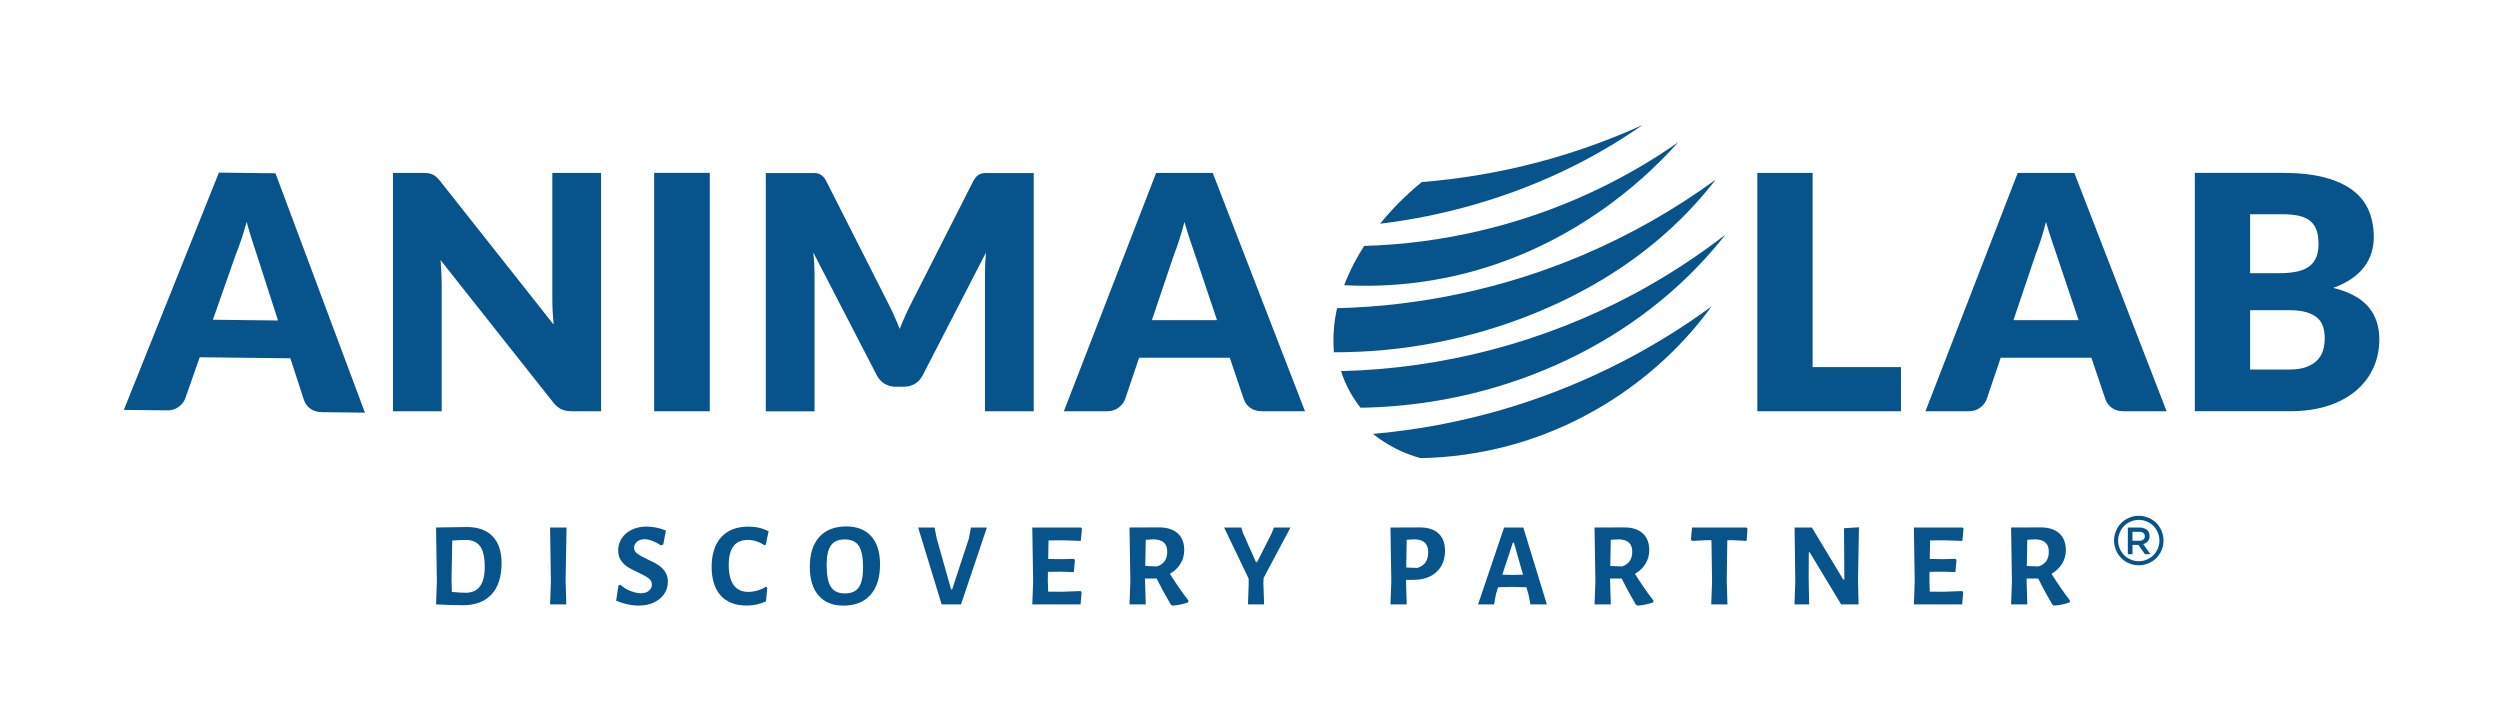
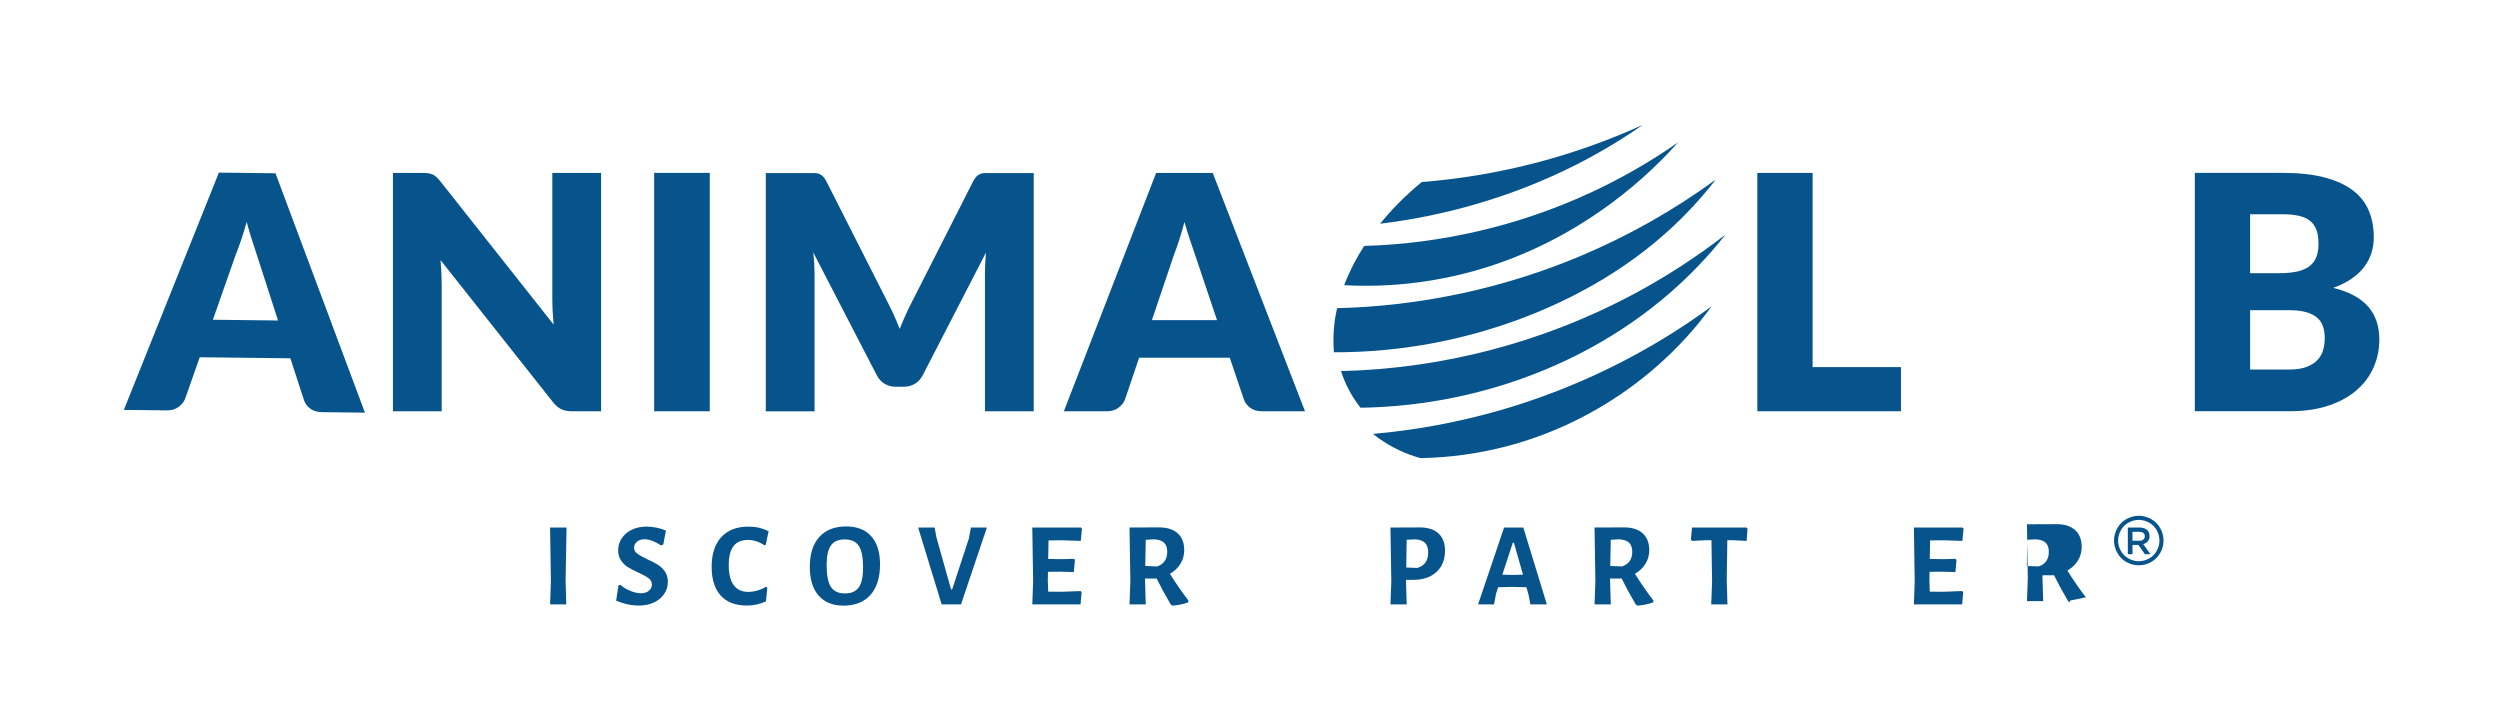
<svg xmlns="http://www.w3.org/2000/svg" id="Warstwa_1" version="1.1" viewBox="0 0 858.29 250.03">
  <defs>
    <style>
      .st0 {
        fill: none;
      }

      .st1 {
        fill: #07548d;
      }

      .st2 {
        clip-path: url(#clippath);
      }
    </style>
    <clipPath id="clippath">
      <rect class="st0" y="0" width="858.29" height="250.03" />
    </clipPath>
  </defs>
  <g class="st2">
    <path class="st1" d="M125.3,141.67l-14.71-.17c-1.65-.02-3-.42-4.06-1.2-1.06-.78-1.79-1.77-2.18-2.97l-4.66-14.32-31.12-.36-5,14.21c-.39,1.04-1.13,1.98-2.22,2.81-1.1.83-2.43,1.24-4,1.22l-14.83-.17,32.63-81.46,19.43.23,30.72,82.2ZM73.1,109.77l22.35.26-7.26-22.5c-.47-1.43-1.02-3.11-1.65-5.05-.63-1.94-1.25-4.03-1.86-6.29-.62,2.28-1.27,4.39-1.93,6.33-.66,1.94-1.28,3.62-1.86,5.03l-7.79,22.21Z" />
    <path class="st1" d="M146.99,59.47c.56.08,1.07.22,1.52.42.45.21.88.5,1.29.87.41.37.88.88,1.4,1.52l38.87,49.15c-.15-1.57-.26-3.1-.34-4.58-.07-1.48-.11-2.87-.11-4.18v-43.3h16.74v81.83h-9.89c-1.46,0-2.7-.22-3.71-.68-1.01-.45-1.99-1.27-2.92-2.47l-38.59-48.75c.11,1.42.21,2.82.28,4.18.07,1.37.11,2.65.11,3.85v43.87h-16.74V59.36h10c.82,0,1.52.04,2.08.11" />
    <rect class="st1" x="224.58" y="59.35" width="19.1" height="81.84" />
    <path class="st1" d="M306.9,108.22c.69,1.54,1.36,3.11,1.99,4.72.63-1.65,1.31-3.25,2.02-4.81.71-1.55,1.44-3.06,2.19-4.52l21.01-41.38c.37-.71.76-1.26,1.15-1.66.39-.39.83-.68,1.32-.87.49-.19,1.04-.28,1.66-.28h16.65v81.78h-16.74v-47.07c0-2.28.11-4.75.34-7.41l-21.68,42.07c-.67,1.31-1.58,2.3-2.72,2.98-1.14.67-2.44,1.01-3.9,1.01h-2.58c-1.46,0-2.76-.34-3.9-1.01-1.14-.67-2.05-1.67-2.72-2.98l-21.79-42.12c.15,1.31.26,2.61.34,3.9.07,1.29.11,2.48.11,3.57v47.07h-16.74V59.41h16.65c.62,0,1.17.09,1.66.28.49.19.93.48,1.32.87.39.39.78.95,1.15,1.66l21.06,41.55c.75,1.43,1.47,2.91,2.16,4.44" />
    <path class="st1" d="M448.04,141.19h-14.72c-1.65,0-3.01-.38-4.07-1.15-1.07-.77-1.81-1.75-2.22-2.95l-4.83-14.27h-31.12l-4.83,14.27c-.38,1.05-1.1,1.99-2.19,2.84-1.09.84-2.42,1.26-3.99,1.26h-14.83l31.68-81.83h19.43l31.68,81.83ZM395.47,109.91h22.35l-7.53-22.41c-.49-1.42-1.06-3.1-1.71-5.03-.65-1.93-1.3-4.02-1.94-6.26-.6,2.29-1.22,4.4-1.85,6.35-.64,1.95-1.24,3.63-1.8,5.06l-7.53,22.3Z" />
    <polygon class="st1" points="622.3 126.03 652.63 126.03 652.63 141.19 603.32 141.19 603.32 59.36 622.3 59.36 622.3 126.03" />
-     <path class="st1" d="M743.84,141.19h-14.72c-1.65,0-3.01-.38-4.07-1.15-1.07-.77-1.81-1.75-2.22-2.95l-4.83-14.27h-31.12l-4.83,14.27c-.38,1.05-1.1,1.99-2.19,2.84-1.09.84-2.42,1.26-3.99,1.26h-14.83l31.68-81.83h19.43l31.68,81.83ZM691.26,109.91h22.35l-7.53-22.41c-.49-1.42-1.06-3.1-1.71-5.03-.66-1.93-1.3-4.02-1.94-6.26-.6,2.29-1.22,4.4-1.85,6.35-.64,1.95-1.24,3.63-1.8,5.06l-7.53,22.3Z" />
    <path class="st1" d="M753.52,141.19V59.35h30.1c5.65,0,10.47.52,14.43,1.57,3.97,1.05,7.21,2.53,9.72,4.44,2.51,1.91,4.33,4.23,5.48,6.97,1.14,2.73,1.71,5.78,1.71,9.15,0,1.84-.26,3.6-.79,5.31-.53,1.7-1.35,3.31-2.47,4.8-1.12,1.5-2.57,2.85-4.33,4.07-1.76,1.22-3.87,2.28-6.35,3.17,5.39,1.31,9.38,3.44,11.96,6.38,2.58,2.94,3.88,6.71,3.88,11.32,0,3.48-.67,6.72-2.02,9.72-1.35,3-3.32,5.61-5.93,7.83-2.6,2.23-5.81,3.97-9.63,5.22-3.82,1.25-8.18,1.88-13.09,1.88h-32.69ZM772.5,93.79h9.88c2.1,0,3.99-.15,5.67-.45,1.69-.3,3.12-.82,4.3-1.57,1.18-.75,2.08-1.78,2.7-3.09.62-1.31.93-2.96.93-4.94s-.24-3.57-.73-4.86c-.49-1.29-1.24-2.33-2.25-3.12-1.01-.79-2.29-1.35-3.85-1.69-1.55-.34-3.4-.51-5.53-.51h-11.12v20.22ZM772.5,106.48v20.39h13.37c2.51,0,4.56-.32,6.15-.95,1.59-.64,2.84-1.46,3.74-2.47.9-1.01,1.52-2.15,1.85-3.43.34-1.27.51-2.56.51-3.88,0-1.5-.2-2.85-.59-4.04-.39-1.2-1.07-2.21-2.02-3.03-.96-.82-2.22-1.46-3.79-1.91-1.57-.45-3.56-.67-5.95-.67h-13.25Z" />
    <path class="st1" d="M471.36,148.97c14.4-1.27,28.68-3.89,42.6-7.82,26.43-7.48,51.51-19.72,73.66-35.97-17.02,23.43-42.32,40.71-70.34,48.03-9.65,2.52-19.6,3.89-29.56,4.08-2.47-.67-4.88-1.55-7.2-2.63-3.26-1.52-6.34-3.43-9.15-5.68" />
    <path class="st1" d="M488.09,62.5h0c13.42-1.06,26.74-3.33,39.76-6.75,12.37-3.26,24.47-7.57,36.12-12.87-7.34,5.12-15.04,9.72-23.04,13.76-11.07,5.6-22.68,10.11-34.6,13.55-10.64,3.07-21.53,5.29-32.52,6.62,2.1-2.58,4.32-5.06,6.67-7.41,2.41-2.42,4.96-4.72,7.61-6.88" />
    <path class="st1" d="M468.35,84.43c26.65-.76,53.14-6.97,77.36-18.13,10.63-4.89,20.81-10.73,30.41-17.42-7.74,8.65-16.46,16.4-25.95,23.08-12.04,8.47-25.32,15.19-39.35,19.65-15.89,5.06-32.7,7.21-49.35,6.3,1.01-2.61,2.16-5.16,3.46-7.64,1.05-2,2.19-3.95,3.42-5.85" />
    <path class="st1" d="M459.04,105.8c28.76-.69,57.38-6.85,83.88-18.04,16.31-6.89,31.81-15.66,46.11-26.1-5,6.46-10.59,12.48-16.67,17.94-13.55,12.18-29.5,21.56-46.42,28.33-21.55,8.63-44.78,13.08-67.99,13.01-.21-2.61-.22-5.23-.02-7.84.19-2.46.56-4.9,1.11-7.31" />
    <path class="st1" d="M460.4,127.4c35.06-.82,69.9-10.01,100.8-26.61,10.94-5.88,21.4-12.66,31.22-20.27-5.78,7.32-12.24,14.09-19.29,20.19-16.93,14.68-37.16,25.43-58.62,31.91-15.36,4.64-31.36,7.12-47.41,7.36-1.36-1.71-2.57-3.53-3.63-5.43-1.26-2.27-2.29-4.67-3.08-7.15" />
-     <path class="st1" d="M169.13,184.14c2.05,2.13,3.07,5.19,3.07,9.18,0,4.67-1.15,8.26-3.44,10.74s-5.58,3.73-9.84,3.73c-1.29,0-2.82-.03-4.61-.08-1.79-.06-3.33-.12-4.61-.21l.29-7.87-.29-18.53,10.62-.16c3.83,0,6.76,1.07,8.82,3.2M166.42,194.59c0-3.22-.53-5.57-1.58-7.03-1.05-1.46-2.7-2.19-4.94-2.19-1.45,0-2.99.07-4.63.21l-.25,13.57.12,4.06c1.91.19,3.5.29,4.76.29,4.35,0,6.52-2.97,6.52-8.9" />
    <polygon class="st1" points="194.18 199.14 194.42 207.51 188.85 207.51 189.13 199.64 188.85 181.1 194.51 181.1 194.18 199.14" />
    <path class="st1" d="M228.62,182.13l-.9,4.8-.82.33c-.93-.66-1.89-1.17-2.89-1.56-1-.38-1.91-.57-2.73-.57-1.09,0-1.97.29-2.62.88-.66.59-.98,1.26-.98,2.03s.36,1.46,1.09,2.01,1.87,1.19,3.42,1.93c1.5.68,2.73,1.32,3.67,1.91.94.59,1.75,1.36,2.42,2.32.67.96,1.01,2.13,1.01,3.53,0,1.5-.41,2.88-1.23,4.12-.82,1.25-1.98,2.23-3.49,2.95-1.5.72-3.24,1.09-5.21,1.09-2.6,0-5.21-.56-7.83-1.68l.78-5.17.62-.33c1.09.96,2.29,1.69,3.59,2.19,1.3.5,2.45.76,3.47.76,1.2,0,2.14-.29,2.81-.88.67-.59,1-1.29,1-2.11,0-.88-.36-1.58-1.09-2.13-.72-.55-1.89-1.2-3.51-1.97-1.48-.66-2.68-1.27-3.61-1.85-.93-.57-1.72-1.34-2.38-2.3-.66-.96-.98-2.12-.98-3.48,0-1.53.41-2.92,1.23-4.16.82-1.24,1.97-2.22,3.44-2.93,1.48-.71,3.16-1.07,5.04-1.07,2.24,0,4.47.45,6.68,1.35" />
    <path class="st1" d="M263.88,182.38l-.98,4.63-.45.2c-.82-.57-1.72-1.02-2.71-1.35-.98-.33-2-.49-3.03-.49-4.35,0-6.52,2.86-6.52,8.57,0,3.09.57,5.4,1.7,6.95,1.13,1.54,2.79,2.32,4.98,2.32,1.01,0,2.06-.16,3.14-.47,1.08-.31,2.06-.74,2.93-1.29l.49.29-.45,4.72c-2.08.96-4.26,1.44-6.56,1.44-3.94,0-6.94-1.15-9-3.44-2.06-2.3-3.1-5.59-3.1-9.88s1.1-7.76,3.3-10.17c2.2-2.4,5.31-3.61,9.33-3.61,2.57,0,4.88.53,6.93,1.6" />
    <path class="st1" d="M299.12,184.12c2.01,2.25,3.01,5.46,3.01,9.61,0,4.54-1.09,8.04-3.28,10.5-2.19,2.46-5.27,3.69-9.27,3.69-3.69,0-6.54-1.15-8.55-3.47-2.01-2.31-3.01-5.58-3.01-9.82,0-4.45,1.09-7.88,3.26-10.29,2.17-2.4,5.25-3.61,9.24-3.61,3.72,0,6.58,1.13,8.59,3.38M285.28,187.25c-.98,1.37-1.48,3.59-1.48,6.68,0,3.53.48,6.04,1.45,7.54.97,1.5,2.58,2.26,4.82,2.26s3.77-.69,4.76-2.07c.98-1.38,1.48-3.64,1.48-6.79,0-3.47-.49-5.95-1.46-7.44-.97-1.49-2.58-2.23-4.82-2.23s-3.77.68-4.76,2.05" />
    <polygon class="st1" points="329.93 207.51 323.29 207.51 315.21 181.1 320.87 181.1 321.52 184.59 326.52 202.34 326.89 202.34 332.63 184.88 333.33 181.1 338.82 181.1 329.93 207.51" />
    <polygon class="st1" points="371.01 202.92 371.34 203.37 370.97 207.51 354.4 207.51 354.69 199.64 354.4 181.1 371.13 181.1 371.46 181.56 371.05 185.7 364.74 185.49 359.98 185.53 359.86 191.89 364.41 191.97 368.71 191.85 369.04 192.26 368.67 196.4 364 196.27 359.78 196.32 359.73 199.14 359.86 203.12 364.49 203.16 371.01 202.92" />
    <path class="st1" d="M407.99,206.2l-.08.61c-1.78.63-3.59,1-5.45,1.11l-.57-.45c-1.97-3.39-3.57-6.34-4.8-8.86h-3.98v.53l.25,8.36h-5.58l.29-7.87-.29-18.53,10.13-.04c2.76,0,4.89.68,6.4,2.03,1.5,1.35,2.26,3.29,2.26,5.8,0,1.69-.43,3.25-1.29,4.65-.86,1.41-2.07,2.56-3.63,3.46,2.13,3.39,4.25,6.45,6.36,9.18M393.19,194.31l4.06.16c2.32-.79,3.48-2.47,3.48-5.04,0-1.39-.38-2.44-1.13-3.14-.75-.7-1.91-1.07-3.46-1.13l-2.79.16-.16,8.98Z" />
-     <polygon class="st1" points="433.74 200.17 433.99 207.51 428.45 207.51 428.7 200.17 428.66 198.61 420.25 181.1 426.15 181.1 426.73 182.95 431.2 192.99 431.57 192.99 436.57 183.11 437.35 181.1 443.05 181.1 433.82 198.41 433.74 200.17" />
    <path class="st1" d="M493.87,183.15c1.49,1.39,2.23,3.39,2.23,5.99,0,1.99-.44,3.74-1.31,5.23-.88,1.49-2.12,2.65-3.75,3.47-1.63.82-3.53,1.23-5.72,1.23h-2.62v.08l.25,8.36h-5.58l.29-7.87-.29-18.53,10.13-.04c2.76,0,4.89.7,6.38,2.09M490.32,189.63c0-1.48-.38-2.58-1.13-3.3-.75-.72-1.91-1.11-3.46-1.17l-2.79.16-.16,9.51,3.77.16c2.51-.71,3.77-2.5,3.77-5.37" />
    <path class="st1" d="M531.07,207.51h-5.66l-.66-3.44-.7-2.46-5.17-.12-4.55.12-.7,2.17-.7,3.73h-5.49l8.94-26.4h6.6l8.08,26.4ZM522.87,197.3l-3.12-10.99h-.37l-3.61,10.99,3.53.08,3.57-.08Z" />
    <path class="st1" d="M567.65,206.2l-.08.61c-1.78.63-3.6,1-5.45,1.11l-.58-.45c-1.97-3.39-3.57-6.34-4.8-8.86h-3.98v.53l.25,8.36h-5.58l.29-7.87-.29-18.53,10.13-.04c2.76,0,4.89.68,6.4,2.03,1.5,1.35,2.26,3.29,2.26,5.8,0,1.69-.43,3.25-1.29,4.65-.86,1.41-2.07,2.56-3.63,3.46,2.13,3.39,4.25,6.45,6.35,9.18M552.84,194.31l4.06.16c2.32-.79,3.48-2.47,3.48-5.04,0-1.39-.38-2.44-1.13-3.14-.75-.7-1.91-1.07-3.46-1.13l-2.79.16-.16,8.98Z" />
    <polygon class="st1" points="599.95 181.56 599.63 185.7 594.66 185.45 593.02 185.45 592.82 199.14 593.06 207.51 587.49 207.51 587.78 199.64 587.57 185.45 585.93 185.45 580.89 185.7 580.52 185.25 580.89 181.1 599.63 181.1 599.95 181.56" />
-     <polygon class="st1" points="637.88 199.35 638.08 207.51 632.1 207.51 621.31 189.63 620.99 189.63 620.94 198.41 621.11 207.51 616.07 207.51 616.35 199.72 616.11 181.1 622.05 181.1 632.83 198.98 633.2 198.98 633.08 181.35 638.21 181.02 637.88 199.35" />
    <polygon class="st1" points="673.67 202.92 674 203.37 673.63 207.51 657.07 207.51 657.35 199.64 657.07 181.1 673.79 181.1 674.12 181.56 673.71 185.7 667.4 185.49 662.64 185.53 662.52 191.89 667.07 191.97 671.37 191.85 671.7 192.26 671.33 196.4 666.66 196.27 662.44 196.32 662.4 199.14 662.52 203.12 667.15 203.16 673.67 202.92" />
-     <path class="st1" d="M710.65,206.2l-.08.61c-1.78.63-3.59,1-5.45,1.11l-.58-.45c-1.97-3.39-3.57-6.34-4.8-8.86h-3.98v.53l.25,8.36h-5.57l.29-7.87-.29-18.53,10.13-.04c2.76,0,4.89.68,6.4,2.03,1.5,1.35,2.26,3.29,2.26,5.8,0,1.69-.43,3.25-1.29,4.65-.86,1.41-2.07,2.56-3.63,3.46,2.13,3.39,4.25,6.45,6.36,9.18M695.85,194.31l4.06.16c2.32-.79,3.48-2.47,3.48-5.04,0-1.39-.38-2.44-1.13-3.14-.75-.7-1.91-1.07-3.47-1.13l-2.79.16-.16,8.98Z" />
+     <path class="st1" d="M710.65,206.2l-.08.61l-.58-.45c-1.97-3.39-3.57-6.34-4.8-8.86h-3.98v.53l.25,8.36h-5.57l.29-7.87-.29-18.53,10.13-.04c2.76,0,4.89.68,6.4,2.03,1.5,1.35,2.26,3.29,2.26,5.8,0,1.69-.43,3.25-1.29,4.65-.86,1.41-2.07,2.56-3.63,3.46,2.13,3.39,4.25,6.45,6.36,9.18M695.85,194.31l4.06.16c2.32-.79,3.48-2.47,3.48-5.04,0-1.39-.38-2.44-1.13-3.14-.75-.7-1.91-1.07-3.47-1.13l-2.79.16-.16,8.98Z" />
    <path class="st1" d="M734.28,177.07c1.43,0,2.82.37,4.18,1.1,1.36.73,2.42,1.78,3.18,3.14.76,1.36,1.14,2.79,1.14,4.27s-.37,2.88-1.12,4.23c-.75,1.35-1.8,2.4-3.15,3.15-1.35.75-2.76,1.12-4.23,1.12s-2.88-.37-4.23-1.12c-1.35-.75-2.4-1.8-3.15-3.15-.75-1.35-1.13-2.76-1.13-4.23s.38-2.9,1.15-4.27c.76-1.36,1.82-2.41,3.18-3.14,1.36-.73,2.76-1.1,4.18-1.1M734.28,178.48c-1.2,0-2.36.31-3.49.92-1.13.61-2.02,1.49-2.65,2.63-.64,1.14-.96,2.32-.96,3.56s.31,2.4.94,3.52c.63,1.12,1.51,2,2.63,2.62,1.13.63,2.3.94,3.53.94s2.4-.31,3.53-.94c1.13-.63,2-1.5,2.63-2.62.62-1.12.93-2.3.93-3.52s-.32-2.42-.95-3.56c-.63-1.14-1.52-2.01-2.65-2.63-1.14-.61-2.3-.92-3.48-.92M730.51,181.12h4.08c1.15,0,2.05.34,2.64.92.48.5.76,1.18.76,1.97v.03c0,1.5-.9,2.41-2.18,2.77l2.47,3.46h-1.89l-2.25-3.19h-2.01v3.19h-1.61v-9.15ZM734.47,185.66c1.15,0,1.88-.6,1.88-1.53v-.03c0-.98-.71-1.52-1.9-1.52h-2.34v3.07h2.35Z" />
  </g>
</svg>